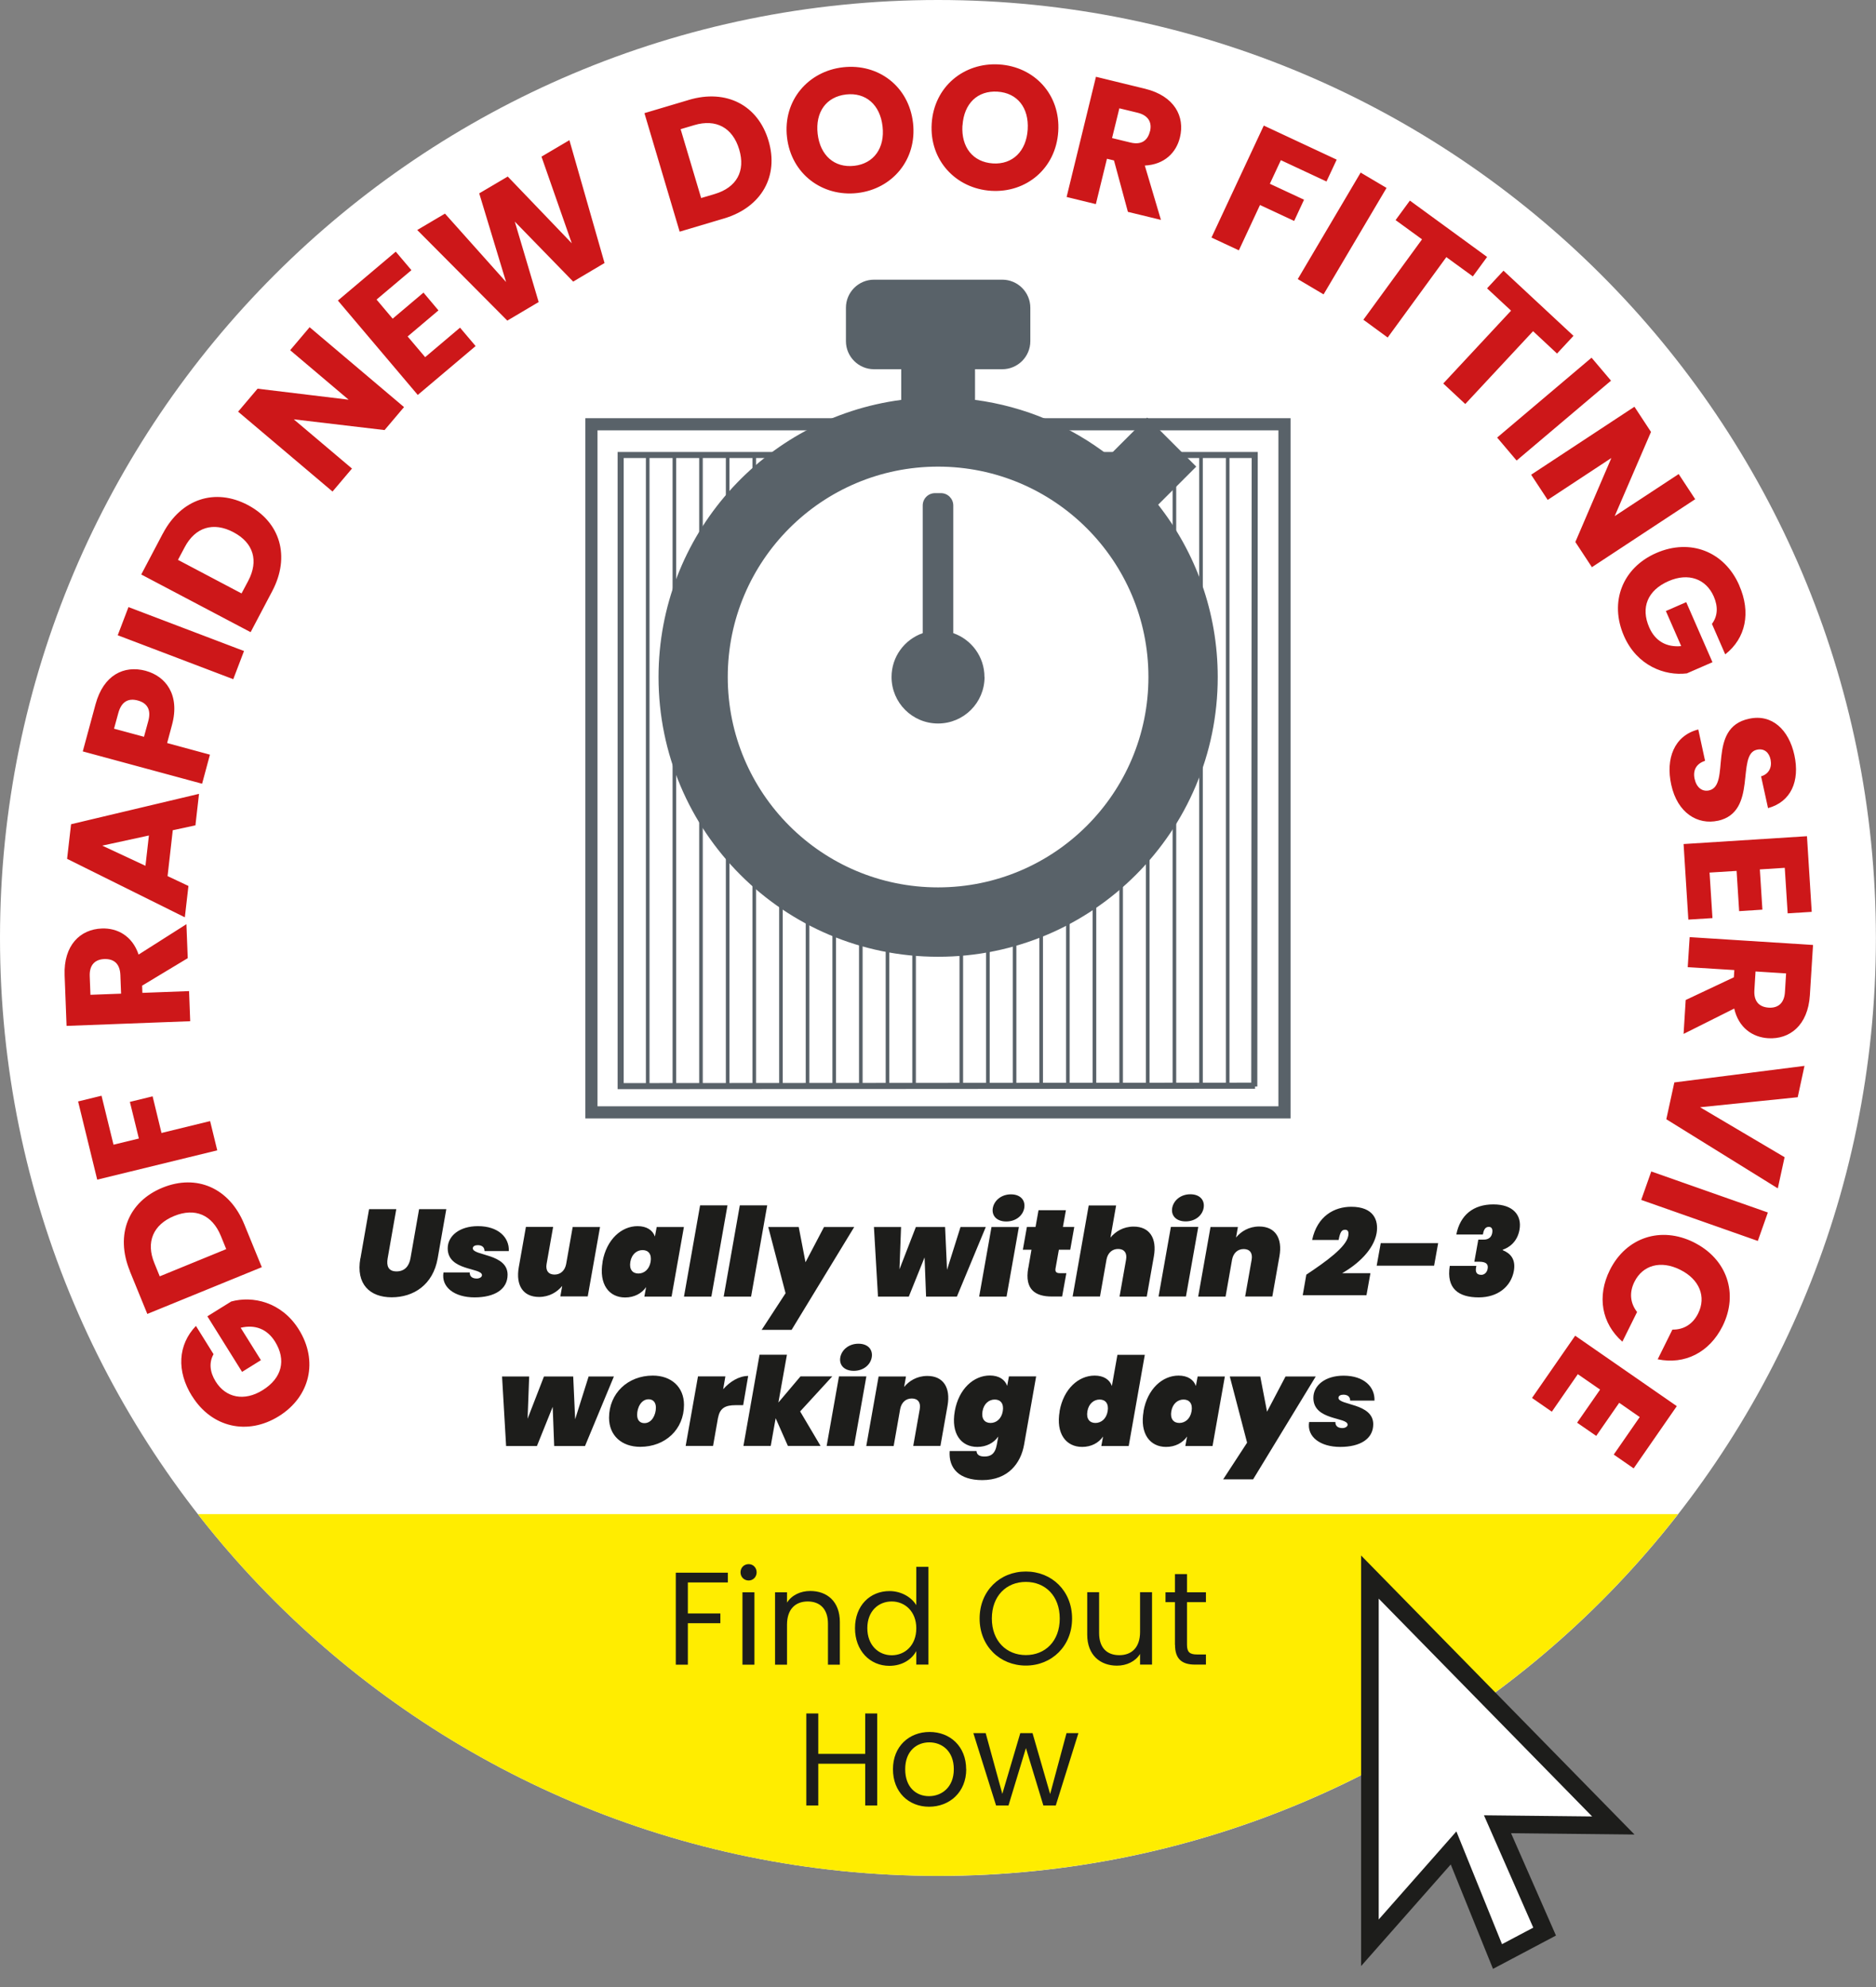
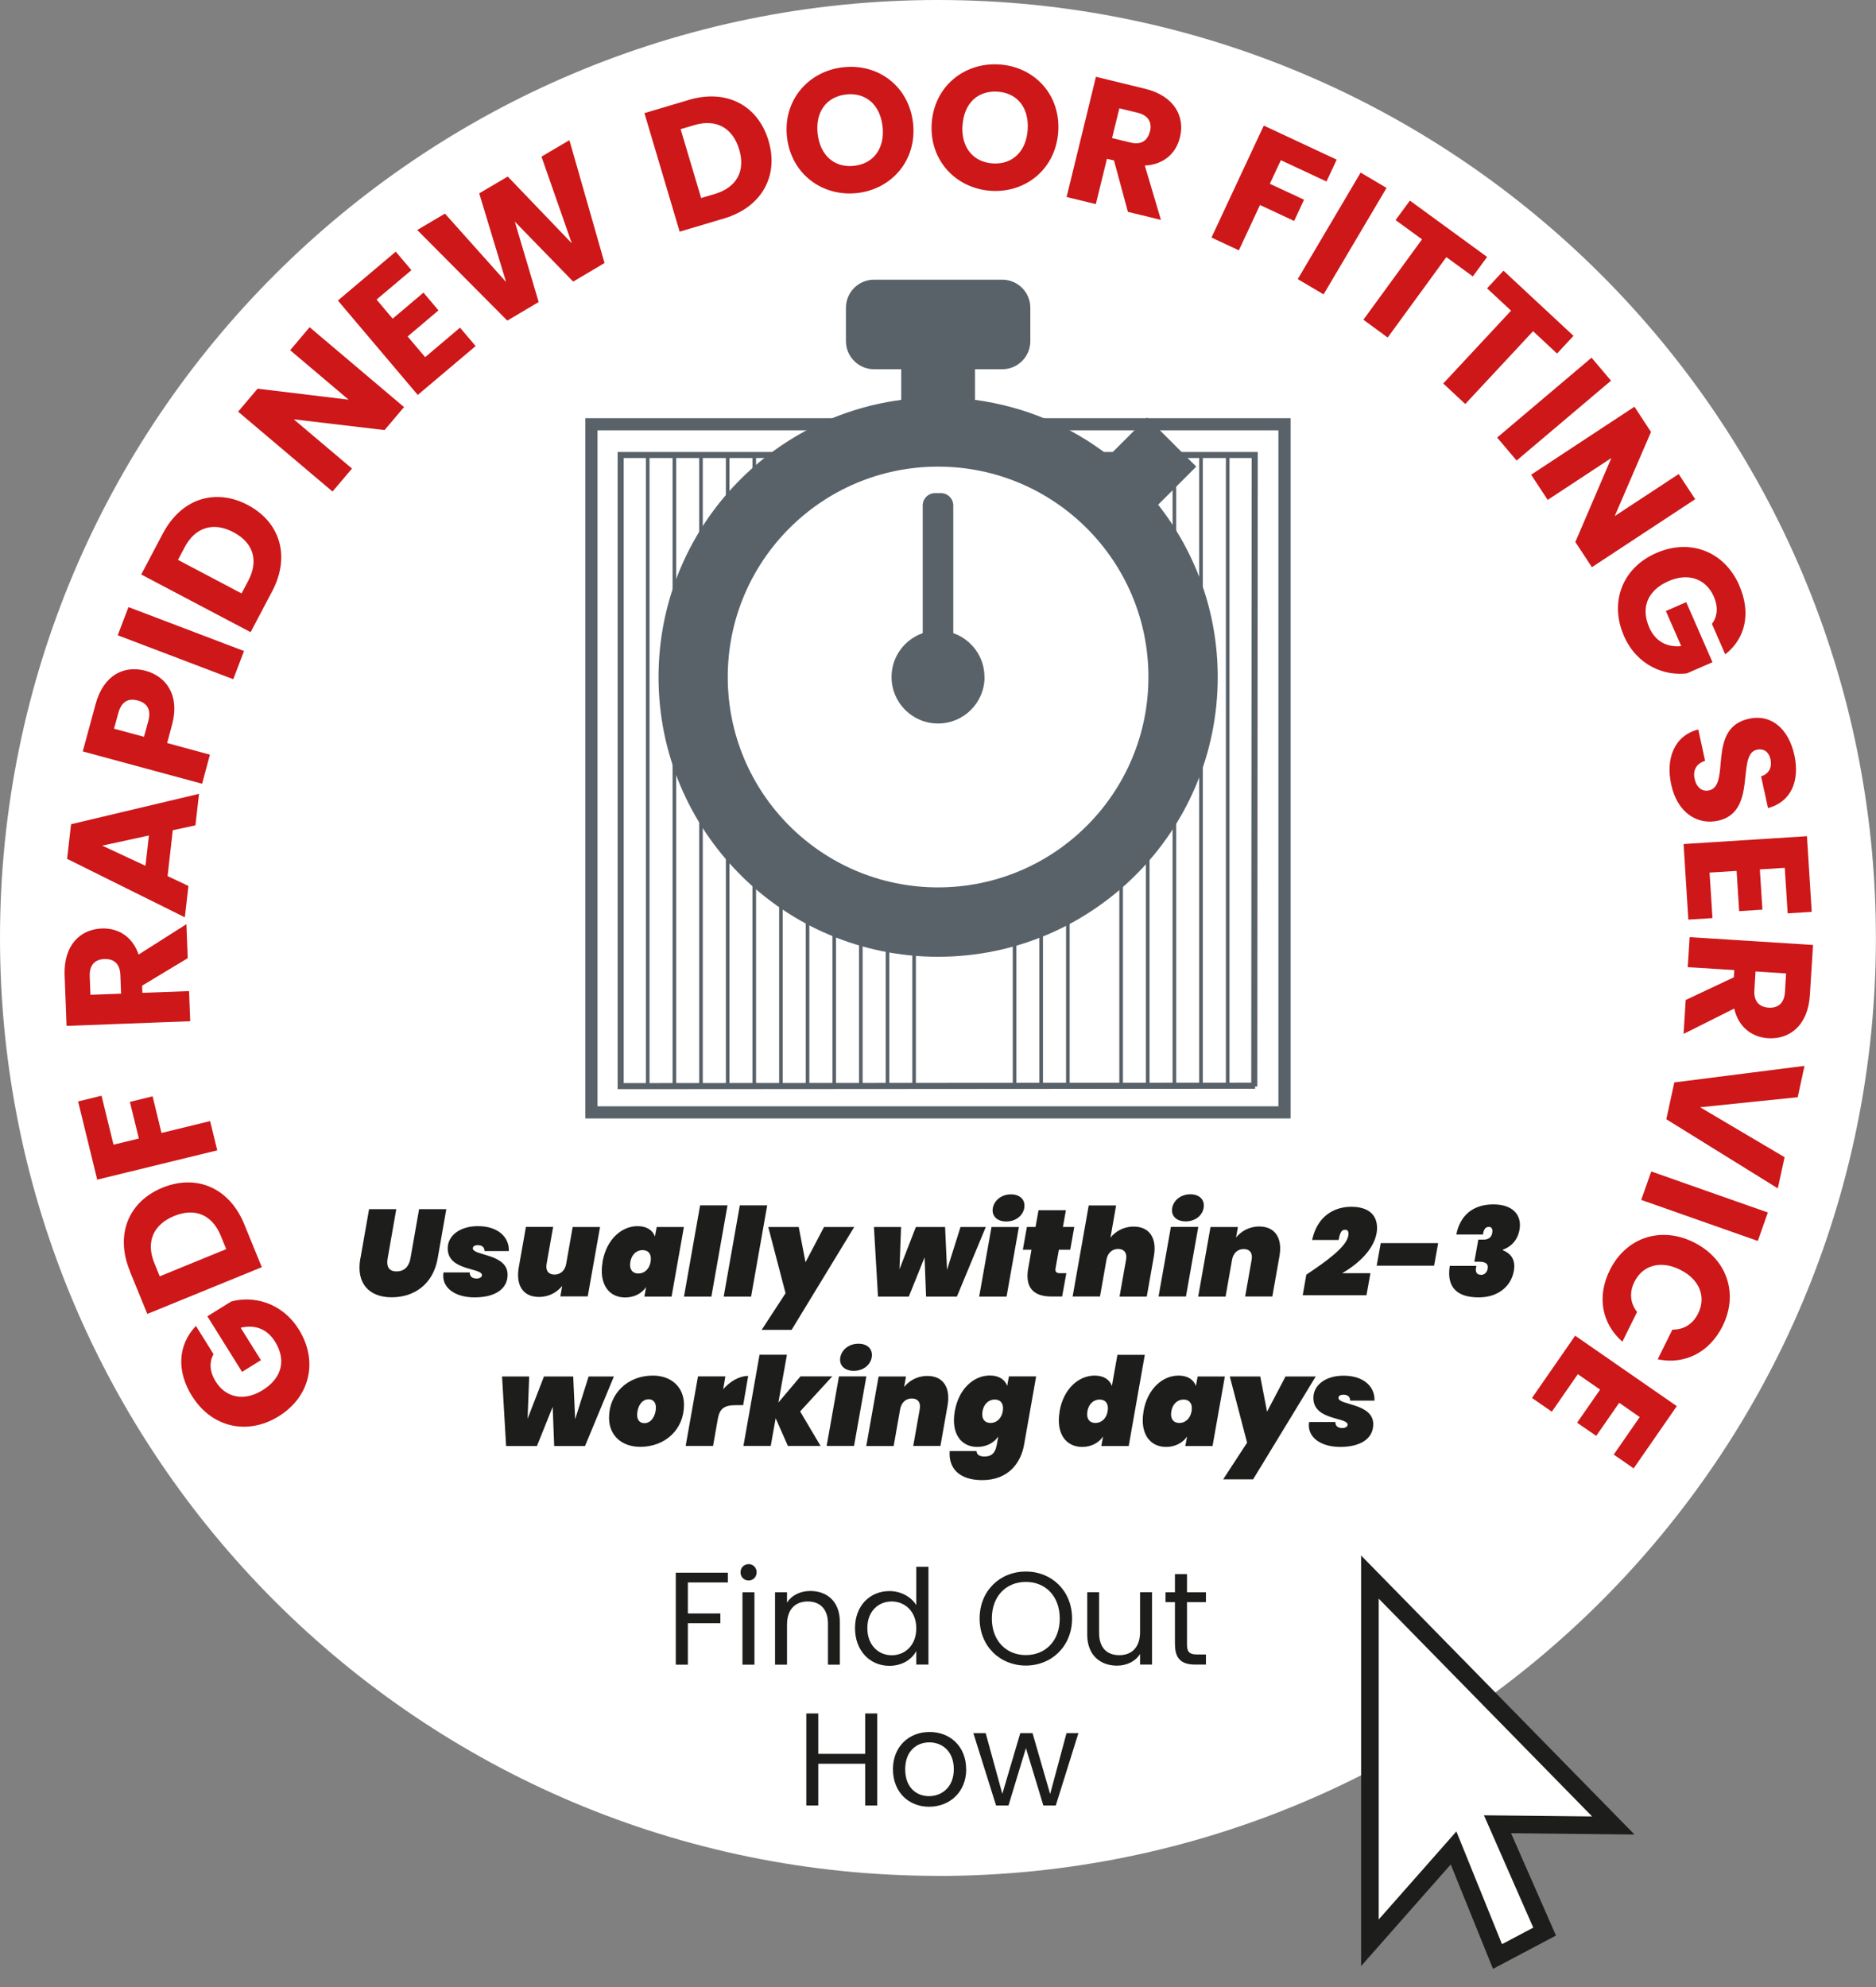
<svg xmlns="http://www.w3.org/2000/svg" id="a" viewBox="0 0 213.03 225.64">
  <rect x="0" y="0" width="213.03" height="225.64" fill="#808080" stroke="none" />
  <defs>
    <style>.h{stroke-width:.69px;}.h,.i,.j,.k,.l{fill:none;}.h,.j,.l{stroke:#596269;}.i,.m,.n,.o,.p,.q{stroke-width:0px;}.j{stroke-width:.41px;}.k{stroke:#1d1d1b;stroke-width:2px;}.r{clip-path:url(#g);}.s{clip-path:url(#e);}.t{clip-path:url(#f);}.u{clip-path:url(#d);}.v{clip-path:url(#b);}.w{clip-path:url(#c);}.m{fill:#596269;}.n{fill:#1d1d1b;}.o{fill:#cd1719;}.p{fill:#fff;}.q{fill:#ffed00;}.l{stroke-width:1.38px;}</style>
    <clipPath id="b">
      <rect class="i" x="0" y="0" width="213.03" height="223.58" />
    </clipPath>
    <clipPath id="c">
      <path class="i" d="m106.51,0C47.69,0,0,47.69,0,106.51s47.69,106.51,106.51,106.51,106.51-47.69,106.51-106.51S165.34,0,106.51,0Z" />
    </clipPath>
    <clipPath id="d">
      <rect class="i" x="0" y="0" width="213.03" height="223.58" />
    </clipPath>
    <clipPath id="e">
      <rect class="i" x="0" y="0" width="213.03" height="223.58" />
    </clipPath>
    <clipPath id="f">
      <rect class="i" x="0" y="0" width="213.03" height="223.58" />
    </clipPath>
    <clipPath id="g">
      <rect class="i" x="0" y="0" width="213.03" height="223.58" />
    </clipPath>
  </defs>
  <g class="v">
    <path class="p" d="m106.51,213.03c58.83,0,106.51-47.69,106.51-106.51S165.34,0,106.51,0,0,47.69,0,106.51s47.69,106.51,106.51,106.51" />
  </g>
  <g class="w">
-     <rect class="q" x="7.02" y="171.94" width="198.43" height="53.71" />
-   </g>
+     </g>
  <g class="u">
    <path class="n" d="m113.11,205.03h1.41l1.98-6.52,1.98,6.52h1.41l2.57-8.22h-1.35l-1.86,6.92-2-6.92h-1.39l-2.04,6.9-1.89-6.9h-1.4l2.58,8.22Zm-10.32-4.12c0-2.07,1.31-3.05,2.74-3.05s2.78.98,2.78,3.05-1.39,3.06-2.82,3.06-2.7-.98-2.7-3.06m6.92,0c0-2.59-1.82-4.23-4.15-4.23s-4.16,1.64-4.16,4.23,1.77,4.26,4.1,4.26,4.22-1.65,4.22-4.26m-11.47,4.12h1.36v-10.45h-1.36v4.59h-5.33v-4.59h-1.36v10.45h1.36v-4.74h5.33v4.74Z" />
    <path class="n" d="m133.43,186.78c0,1.65.82,2.25,2.28,2.25h1.23v-1.15h-1.01c-.84,0-1.14-.28-1.14-1.1v-4.84h2.15v-1.12h-2.15v-2.07h-1.37v2.07h-1.07v1.12h1.07v4.84Zm-2.61-5.97h-1.36v4.51c0,1.77-.95,2.64-2.36,2.64s-2.29-.85-2.29-2.52v-4.63h-1.35v4.81c0,2.35,1.49,3.53,3.38,3.53,1.1,0,2.1-.48,2.62-1.33v1.21h1.36v-8.22Zm-18.19,2.99c0-2.57,1.65-4.16,3.86-4.16s3.85,1.59,3.85,4.16-1.65,4.15-3.85,4.15-3.86-1.6-3.86-4.15m9.11,0c0-3.14-2.3-5.34-5.25-5.34s-5.25,2.2-5.25,5.34,2.31,5.34,5.25,5.34,5.25-2.21,5.25-5.34m-17.69,1.11c0,1.94-1.29,3.06-2.79,3.06s-2.77-1.14-2.77-3.08,1.27-3.03,2.77-3.03,2.79,1.14,2.79,3.04m-6.96-.01c0,2.55,1.69,4.28,3.9,4.28,1.5,0,2.57-.76,3.06-1.68v1.54h1.38v-11.1h-1.38v4.35c-.57-.94-1.75-1.6-3.04-1.6-2.22,0-3.92,1.65-3.92,4.22m-3.07,4.14h1.35v-4.84c0-2.35-1.46-3.53-3.36-3.53-1.11,0-2.1.47-2.64,1.32v-1.17h-1.36v8.22h1.36v-4.54c0-1.77.96-2.64,2.35-2.64s2.3.85,2.3,2.53v4.65Zm-9-9.56c.49,0,.9-.4.9-.93s-.4-.93-.9-.93c-.53,0-.93.4-.93.93s.4.93.93.93m-.71,9.56h1.36v-8.22h-1.36v8.22Zm-7.56,0h1.36v-4.71h3.69v-1.11h-3.69v-3.52h4.54v-1.11h-5.91v10.45Z" />
    <path class="n" d="m155.94,161.74c0-2.42-3.95-2.14-3.95-3,0-.24.25-.36.56-.36.5,0,.77.25.77.67h2.76c.06-1.55-1.19-2.83-3.51-2.83-2.09,0-3.43,1.11-3.43,2.52,0,2.6,3.89,2.16,3.89,3.05,0,.21-.27.38-.59.38-.48,0-.81-.21-.8-.69h-2.98c-.28,1.68,1.26,2.83,3.53,2.83s3.75-.91,3.75-2.58m-14.32,2.09l-2.72,4.17h3.4l7.11-11.68h-3.43l-2.1,4-.77-4h-3.46l1.96,7.5Zm-6.31-3.56c-.15.87-.74,1.33-1.39,1.33s-1.06-.46-.91-1.33c.15-.87.74-1.33,1.39-1.33s1.06.46.91,1.33m-5.45,0c-.45,2.55.73,4.05,2.55,4.05,1.05,0,1.89-.46,2.39-1.18l-.2,1.08h3.09l1.4-7.9h-3.09l-.2,1.08c-.25-.71-.92-1.18-1.97-1.18-1.82,0-3.53,1.5-3.98,4.05m-4.07,0c-.15.87-.74,1.33-1.39,1.33s-1.06-.46-.91-1.33.74-1.33,1.39-1.33,1.06.46.91,1.33m-5.45,0c-.45,2.55.73,4.05,2.55,4.05,1.05,0,1.88-.46,2.38-1.18l-.2,1.08h3.11l1.83-10.36h-3.11l-.63,3.54c-.25-.71-.91-1.18-1.96-1.18-1.82,0-3.53,1.5-3.98,4.05m-6.45,0c-.15.87-.74,1.33-1.39,1.33s-1.06-.46-.91-1.33.74-1.33,1.39-1.33,1.06.46.91,1.33m-5.45,0c-.45,2.55.73,4.05,2.55,4.05,1.05,0,1.89-.46,2.39-1.18l-.17.94c-.2,1.11-.77,1.33-1.4,1.33-.57,0-.88-.21-.9-.62h-3.05c-.14,2,1.12,3.3,3.7,3.3,2.95,0,4.38-1.93,4.75-4.02l1.37-7.76h-3.09l-.2,1.08c-.25-.71-.92-1.18-1.97-1.18-1.82,0-3.53,1.5-3.98,4.05m-4.72,3.95h3.09l.81-4.58c.36-2.04-.48-3.37-2.3-3.37-1.18,0-2.07.57-2.63,1.25l.21-1.19h-3.11l-1.4,7.9h3.11l.74-4.2c.14-.74.63-1.2,1.32-1.2s1.04.46.9,1.22l-.74,4.19Zm-6.75-8.53c1.09,0,1.89-.67,2.04-1.53.15-.87-.42-1.55-1.51-1.55s-1.9.69-2.06,1.55c-.15.85.42,1.53,1.53,1.53m-3.08,8.53h3.11l1.4-7.9h-3.11l-1.4,7.9Zm-9.46,0h3.11l.56-3.15,1.39,3.15h3.71l-2.32-3.92,3.65-3.98h-3.61l-2.51,2.97.97-5.43h-3.11l-1.83,10.36Zm-2.86-3.23c.2-1.08.84-1.4,1.96-1.4h.88l.57-3.32c-1.02,0-2.07.63-2.84,1.51l.25-1.46h-3.11l-1.4,7.9h3.11l.57-3.23Zm-9.2-.31c0-.8.45-1.76,1.3-1.76.46,0,.83.29.83.95,0,.8-.45,1.76-1.3,1.76-.48,0-.83-.29-.83-.95m5.32-1.13c0-2.02-1.44-3.32-3.54-3.32-2.84,0-4.97,2.02-4.97,4.79,0,2.02,1.44,3.3,3.54,3.3,2.84,0,4.97-1.97,4.97-4.77m-20.2,4.68h3.5l1.79-4.45.17,4.45h3.5l3.28-7.9h-2.87l-1.53,4.86-.22-4.86h-3.32l-1.86,4.8.18-4.8h-3.08l.46,7.9Z" />
    <path class="n" d="m165.37,140.19h3.02c.07-.41.21-.87.67-.87.27,0,.48.18.39.69-.14.78-.84.77-1.08.76h-.5l-.45,2.51h.52c.85,0,1.08.29.99.8-.07.42-.38.69-.71.69-.59,0-.73-.36-.57-1.02h-3.02c-.41,2.58.99,3.58,3.29,3.58,2.16,0,3.67-1.22,3.99-3.02.22-1.29-.36-1.97-1.26-2.34v-.06c.64-.2,1.65-.83,1.9-2.28.28-1.6-.7-2.86-2.97-2.86s-3.77,1.2-4.21,3.43m-9.04,3.53h6.52l.46-2.56h-6.52l-.46,2.56Zm-8.4,3.36h7.24l.45-2.51h-3.21c1.79-1.02,3.57-2.65,3.91-4.54.25-1.48-.34-3-2.88-3-1.92,0-3.86,1.05-4.44,3.77h3.01c.17-.92.36-1.16.73-1.16.27,0,.46.15.36.7-.22,1.26-2.52,2.91-4.76,4.4l-.41,2.34Zm-6.54.14h3.09l.81-4.58c.36-2.04-.48-3.37-2.3-3.37-1.18,0-2.07.57-2.63,1.25l.21-1.19h-3.11l-1.4,7.9h3.11l.74-4.2c.14-.74.63-1.2,1.32-1.2s1.04.46.9,1.22l-.74,4.19Zm-6.75-8.53c1.09,0,1.89-.67,2.04-1.53.15-.87-.42-1.55-1.51-1.55s-1.9.69-2.06,1.55c-.15.85.42,1.53,1.53,1.53m-3.08,8.53h3.11l1.4-7.9h-3.11l-1.4,7.9Zm-9.76,0h3.11l.74-4.2h0c.14-.74.63-1.2,1.32-1.2s1.04.46.9,1.22l-.74,4.19h3.09l.81-4.58c.36-2.04-.48-3.37-2.3-3.37-1.18,0-2.07.57-2.63,1.25l.64-3.65h-3.11l-1.83,10.36Zm-5.04-3.23c-.43,2.45.83,3.23,2.67,3.23h1.18l.48-2.65h-.74c-.41,0-.55-.17-.49-.53l.38-2.13h1.29l.46-2.59h-1.29l.34-1.9h-3.11l-.34,1.9h-.98l-.46,2.59h.98l-.36,2.07Zm-2.49-5.29c1.09,0,1.89-.67,2.04-1.53.15-.87-.42-1.55-1.51-1.55s-1.9.69-2.06,1.55c-.15.85.42,1.53,1.53,1.53m-3.08,8.53h3.11l1.4-7.9h-3.11l-1.4,7.9Zm-11.49,0h3.5l1.79-4.45.17,4.45h3.5l3.28-7.9h-2.87l-1.53,4.86-.22-4.86h-3.32l-1.86,4.8.18-4.8h-3.08l.46,7.9Zm-10.49-.39l-2.72,4.17h3.4l7.11-11.68h-3.43l-2.1,4-.77-4h-3.46l1.96,7.5Zm-7.03.39h3.11l1.83-10.36h-3.11l-1.83,10.36Zm-4.51,0h3.11l1.83-10.36h-3.11l-1.83,10.36Zm-3.79-3.95c-.15.87-.74,1.33-1.39,1.33s-1.06-.46-.91-1.33c.15-.87.74-1.33,1.39-1.33s1.06.46.91,1.33m-5.45,0c-.45,2.55.73,4.05,2.55,4.05,1.05,0,1.89-.46,2.39-1.18l-.2,1.08h3.09l1.4-7.9h-3.09l-.2,1.08c-.25-.71-.92-1.18-1.97-1.18-1.82,0-3.53,1.5-3.98,4.05m-.28-3.95h-3.11l-.74,4.2c-.14.74-.63,1.2-1.32,1.2s-1.04-.46-.9-1.22l.74-4.19h-3.09l-.81,4.58c-.36,2.04.48,3.37,2.3,3.37,1.18,0,2.07-.57,2.63-1.25l-.21,1.19h3.11l1.4-7.9Zm-10.5,5.42c0-2.42-3.95-2.14-3.95-3,0-.24.25-.36.56-.36.5,0,.77.25.77.67h2.76c.06-1.55-1.19-2.83-3.51-2.83-2.09,0-3.43,1.11-3.43,2.52,0,2.6,3.89,2.16,3.89,3.05,0,.21-.27.38-.59.38-.48,0-.81-.21-.8-.69h-2.98c-.28,1.68,1.26,2.83,3.53,2.83s3.75-.91,3.75-2.58m-16.72-1.85c-.52,2.93,1.08,4.42,3.56,4.42s4.69-1.41,5.22-4.42l.98-5.59h-3.09l-.98,5.59c-.15.85-.64,1.48-1.58,1.48s-1.16-.63-1.01-1.48l.98-5.59h-3.09l-.98,5.59Z" />
  </g>
  <polygon class="p" points="155.56 220.62 155.56 179.09 183.2 207.3 170.05 207.16 175.4 219.35 170.05 222.18 165.06 209.85 155.56 220.62" />
  <g class="s">
    <polygon class="k" points="155.56 220.62 155.56 179.09 183.2 207.3 170.05 207.16 175.4 219.35 170.05 222.18 165.06 209.85 155.56 220.62" />
  </g>
  <rect class="l" x="67.16" y="48.18" width="78.7" height="78.14" />
  <line class="j" x1="73.55" y1="51.67" x2="73.55" y2="123.38" />
  <line class="j" x1="76.58" y1="51.67" x2="76.58" y2="123.38" />
  <line class="j" x1="79.6" y1="51.67" x2="79.6" y2="123.38" />
  <line class="j" x1="82.63" y1="51.67" x2="82.63" y2="123.38" />
  <line class="j" x1="85.65" y1="51.67" x2="85.65" y2="123.38" />
  <line class="j" x1="88.68" y1="51.67" x2="88.68" y2="123.38" />
  <line class="j" x1="91.7" y1="51.67" x2="91.7" y2="123.38" />
  <line class="j" x1="94.73" y1="51.67" x2="94.73" y2="123.38" />
  <line class="j" x1="97.75" y1="51.67" x2="97.75" y2="123.38" />
  <line class="j" x1="100.78" y1="51.67" x2="100.78" y2="123.38" />
  <line class="j" x1="103.8" y1="51.67" x2="103.8" y2="123.38" />
-   <line class="j" x1="109.16" y1="51.67" x2="109.16" y2="123.38" />
-   <line class="j" x1="112.18" y1="51.67" x2="112.18" y2="123.38" />
  <line class="j" x1="115.21" y1="51.67" x2="115.21" y2="123.38" />
  <line class="j" x1="118.23" y1="51.67" x2="118.23" y2="123.38" />
  <line class="j" x1="121.26" y1="51.67" x2="121.26" y2="123.38" />
-   <line class="j" x1="124.28" y1="51.67" x2="124.28" y2="123.38" />
  <line class="j" x1="127.31" y1="51.67" x2="127.31" y2="123.38" />
  <line class="j" x1="130.33" y1="51.67" x2="130.33" y2="123.38" />
  <line class="j" x1="133.36" y1="51.67" x2="133.36" y2="123.38" />
  <line class="j" x1="136.38" y1="51.67" x2="136.38" y2="123.38" />
  <line class="j" x1="139.41" y1="51.67" x2="139.41" y2="123.38" />
  <g class="t">
-     <path class="m" d="m108.34,105.43v-.11c0-.48-.36-.87-.82-.92-.13-.35-.47-.59-.86-.59h-.35c-.39,0-.73.25-.86.59-.46.05-.82.45-.82.92v.11c0,.51.42.93.93.93h1.86c.51,0,.93-.42.93-.93" />
    <rect class="m" x="106.2" y="101.31" width=".56" height="1.48" rx=".24" ry=".24" />
  </g>
  <polyline class="h" points="142.52 123.29 70.48 123.34 70.48 51.67 142.48 51.67 142.43 123.38" />
  <g class="r">
    <path class="p" d="m106.12,102.67c14.42,0,26.1-11.69,26.1-26.1s-11.69-26.1-26.1-26.1-26.1,11.69-26.1,26.1,11.69,26.1,26.1,26.1" />
    <path class="m" d="m111.79,76.88c0-2.31-1.48-4.26-3.54-4.98v-14.5c0-.77-.63-1.4-1.4-1.4h-.67c-.77,0-1.4.62-1.4,1.4v14.5c-2.06.72-3.54,2.67-3.54,4.98,0,2.92,2.36,5.28,5.28,5.28s5.28-2.36,5.28-5.28m18.61,0c0,13.2-10.69,23.89-23.89,23.89s-23.88-10.7-23.88-23.89,10.69-23.89,23.88-23.89,23.89,10.7,23.89,23.89m1.11-19.57l4.32-4.32-5.57-5.57-4.34,4.34c-4.32-3.34-9.53-5.6-15.21-6.35v-3.48h3.09c1.76,0,3.19-1.43,3.19-3.19v-3.79c0-1.76-1.43-3.19-3.19-3.19h-14.56c-1.76,0-3.19,1.43-3.19,3.19v3.79c0,1.76,1.43,3.19,3.19,3.19h3.09v3.48c-15.55,2.05-27.56,15.36-27.56,31.48,0,17.54,14.21,31.76,31.75,31.76s31.75-14.22,31.75-31.76c0-7.39-2.53-14.18-6.76-19.57" />
    <path class="o" d="m185.51,166.75l4.9-7.07-11.54-8-4.9,7.07,2.25,1.56,2.95-4.26,2.53,1.75-2.61,3.76,2.17,1.5,2.61-3.76,2.33,1.62-2.95,4.26,2.25,1.56Zm6.84-25.67c-3.76-1.87-7.69-.56-9.54,3.14-1.49,2.99-.94,6.07,1.42,8.14l1.67-3.37c-.82-1.05-.88-2.27-.3-3.43.93-1.88,2.97-2.48,5.19-1.37,2.22,1.1,2.98,3.09,2.04,4.97-.58,1.17-1.59,1.85-2.92,1.83l-1.67,3.37c3.08.64,5.88-.78,7.37-3.77,1.84-3.71.49-7.64-3.27-9.51m-4.83-8.05l-1.14,3.23,13.24,4.66,1.14-3.23-13.24-4.66Zm5.53-7.29l11.1-1.14.77-3.56-14.78,1.88-.91,4.18,12.66,7.85.77-3.54-9.61-5.68Zm12.84-18.43l-14.01-.89-.22,3.41,5.29.33-.05.82-5.47,2.58-.24,3.85,5.75-2.88c.5,2.2,2.1,3.26,3.85,3.37,2.43.15,4.52-1.44,4.74-4.87l.36-5.73Zm-5.02,7.12c-1.1-.07-1.72-.71-1.64-1.99l.13-2.12,3.47.22-.13,2.12c-.08,1.28-.8,1.83-1.84,1.77m4.88-10.89l-.54-8.58-14.01.89.54,8.58,2.74-.17-.33-5.17,3.07-.19.29,4.57,2.64-.17-.29-4.57,2.83-.18.33,5.17,2.73-.17Zm-10.66-10.33c4.59-1,2.04-7.55,4.43-8.07.86-.19,1.4.33,1.56,1.13.18.9-.22,1.64-1.08,1.89l.79,3.61c2.59-.71,3.64-3.04,2.99-6.03-.63-2.87-2.54-4.69-5.14-4.12-4.87,1.02-2.01,7.58-4.55,8.14-.8.17-1.43-.35-1.64-1.32-.2-.94.16-1.71,1.19-2.04l-.77-3.56c-2.75.7-3.72,3.33-3.07,6.28.7,3.21,3,4.59,5.31,4.08m2.41-26.73c-1.68-3.85-5.57-5.35-9.42-3.67-3.85,1.68-5.35,5.57-3.67,9.42,1.48,3.39,4.64,4.56,7.14,4.25l2.91-1.27-2.98-6.82-2.31,1.01,1.74,3.98c-1.66.16-2.95-.56-3.63-2.12-.99-2.25-.19-4.22,2.2-5.26,2.24-.98,4.25-.26,5.13,1.75.51,1.17.44,2.25-.21,3.11l1.51,3.46c2.34-1.83,2.94-4.76,1.59-7.83m-6.87-12.65l-7.27,4.78,4.12-9.56-1.88-2.86-11.73,7.72,1.88,2.86,7.23-4.76-4.09,9.54,1.88,2.86,11.73-7.72-1.88-2.86Zm-20.62-4.14l2.21,2.61,10.72-9.07-2.21-2.61-10.72,9.07Zm-1.14-16.94l2.72,2.53-7.7,8.27,2.5,2.33,7.7-8.27,2.72,2.54,1.87-2.01-7.95-7.4-1.87,2.01Zm-10.4-7.76l3.01,2.19-6.66,9.13,2.76,2.02,6.66-9.13,3.01,2.19,1.62-2.21-8.77-6.4-1.62,2.21Zm-11.11,6.7l2.94,1.74,7.15-12.09-2.94-1.74-7.14,12.09Zm-9.78-4.71l3.1,1.45,2.4-5.15,3.88,1.81,1.12-2.41-3.88-1.81,1.25-2.68,5.18,2.42,1.16-2.48-8.28-3.87-5.94,12.72Zm-13.13-18.25l-3.33,13.64,3.32.81,1.26-5.15.8.19,1.58,5.84,3.75.91-1.83-6.17c2.25-.11,3.58-1.49,3.99-3.2.58-2.37-.62-4.7-3.96-5.52l-5.58-1.36Zm6.13,6.19c-.26,1.07-1,1.57-2.24,1.26l-2.06-.5.83-3.38,2.06.5c1.24.3,1.67,1.11,1.42,2.12m-21.29-.67c.16-2.49,1.7-3.98,3.97-3.84,2.24.14,3.59,1.81,3.43,4.31-.16,2.46-1.72,3.98-3.95,3.84-2.28-.15-3.61-1.85-3.46-4.31m10.88.69c.27-4.21-2.72-7.37-6.71-7.62-3.97-.25-7.39,2.5-7.66,6.71-.27,4.21,2.78,7.39,6.75,7.64,3.97.25,7.35-2.52,7.62-6.73m-27.32.27c-.28-2.48.97-4.22,3.23-4.48,2.23-.25,3.86,1.15,4.14,3.63.28,2.44-.99,4.22-3.21,4.47-2.26.26-3.88-1.19-4.16-3.63m10.83-1.24c-.48-4.19-3.97-6.77-7.95-6.32-3.95.45-6.84,3.76-6.36,7.95.48,4.19,4.04,6.78,7.99,6.33,3.95-.45,6.8-3.78,6.32-7.97m-24.06,8.54l-2.33-7.82,1.55-.46c2.47-.74,4.36.29,5.1,2.76.74,2.47-.3,4.32-2.77,5.06l-1.55.46Zm-1.4-11.14l-5.04,1.5,4,13.46,5.04-1.5c4.29-1.28,6.24-4.84,5.05-8.83-1.19-4.01-4.76-5.91-9.06-4.63m-20.6,25.06l3.56-2.11-2.71-9.13,6.63,6.81,3.56-2.11-3.99-13.95-3.17,1.87,3.44,9.84-7.27-7.58-3.24,1.91,3.05,10.07-6.94-7.77-3.15,1.86,10.21,10.27Zm-12.67-7.83l-6.57,5.55,9.07,10.72,6.57-5.55-1.77-2.09-3.96,3.35-1.99-2.35,3.5-2.96-1.7-2.02-3.5,2.96-1.83-2.17,3.96-3.34-1.77-2.09Zm-11.99,11.19l6.64,5.62-10.34-1.25-2.21,2.61,10.72,9.07,2.21-2.61-6.61-5.59,10.31,1.22,2.21-2.61-10.72-9.07-2.21,2.61Zm-5.52,27.62l-7.22-3.81.76-1.43c1.2-2.28,3.26-2.92,5.54-1.71,2.28,1.2,2.88,3.24,1.68,5.52l-.76,1.43Zm-8.94-6.8l-2.45,4.65,12.42,6.55,2.45-4.65c2.09-3.96.91-7.84-2.77-9.79-3.7-1.95-7.55-.73-9.64,3.23m7.99,16.55l1.22-3.2-13.12-4.99-1.22,3.2,13.12,4.99Zm-9.93-.95c-2.49-.67-4.81.48-5.71,3.8l-1.45,5.35,13.55,3.67.89-3.3-4.86-1.32.55-2.05c.94-3.46-.74-5.54-2.98-6.15m-.2,7.49l-3.4-.92.49-1.79c.36-1.31,1.16-1.7,2.21-1.41,1.04.28,1.55,1.02,1.19,2.33l-.49,1.8Zm.56,11.21l-.39,3.44-4.91-2.29,5.3-1.15Zm5.28-1.13l.41-3.6-14.53,3.45-.45,3.93,13.37,6.64.41-3.56-2.37-1.12.59-5.21,2.56-.55Zm-14.62,22.75l14.03-.53-.13-3.42-5.3.2-.03-.82,5.18-3.12-.15-3.86-5.43,3.45c-.72-2.13-2.42-3.03-4.18-2.96-2.44.09-4.35,1.89-4.22,5.32l.22,5.74Zm4.27-7.59c1.1-.04,1.78.53,1.83,1.81l.08,2.12-3.48.13-.08-2.12c-.05-1.28.61-1.9,1.65-1.94m12.83,21.72l-.81-3.32-5.52,1.35-1.01-4.16-2.58.63,1.02,4.16-2.88.7-1.36-5.56-2.66.65,2.17,8.88,13.64-3.33Zm1.02,11.22l-7.55,3.09-.61-1.5c-.98-2.39-.14-4.37,2.24-5.35,2.39-.98,4.33-.13,5.31,2.26l.61,1.5Zm-10.95,2.49l1.99,4.87,13-5.31-1.99-4.87c-1.69-4.15-5.43-5.73-9.28-4.16-3.87,1.58-5.41,5.32-3.71,9.47m7.07,14.21c2.22,3.56,6.29,4.49,9.85,2.27,3.56-2.22,4.49-6.29,2.26-9.85-1.96-3.14-5.25-3.84-7.68-3.17l-2.7,1.68,3.94,6.31,2.14-1.33-2.3-3.68c1.62-.39,3,.13,3.9,1.57,1.3,2.09.8,4.15-1.41,5.52-2.07,1.29-4.17.88-5.33-.99-.68-1.09-.76-2.17-.24-3.1l-2-3.21c-2.05,2.15-2.22,5.13-.44,7.98" />
  </g>
</svg>